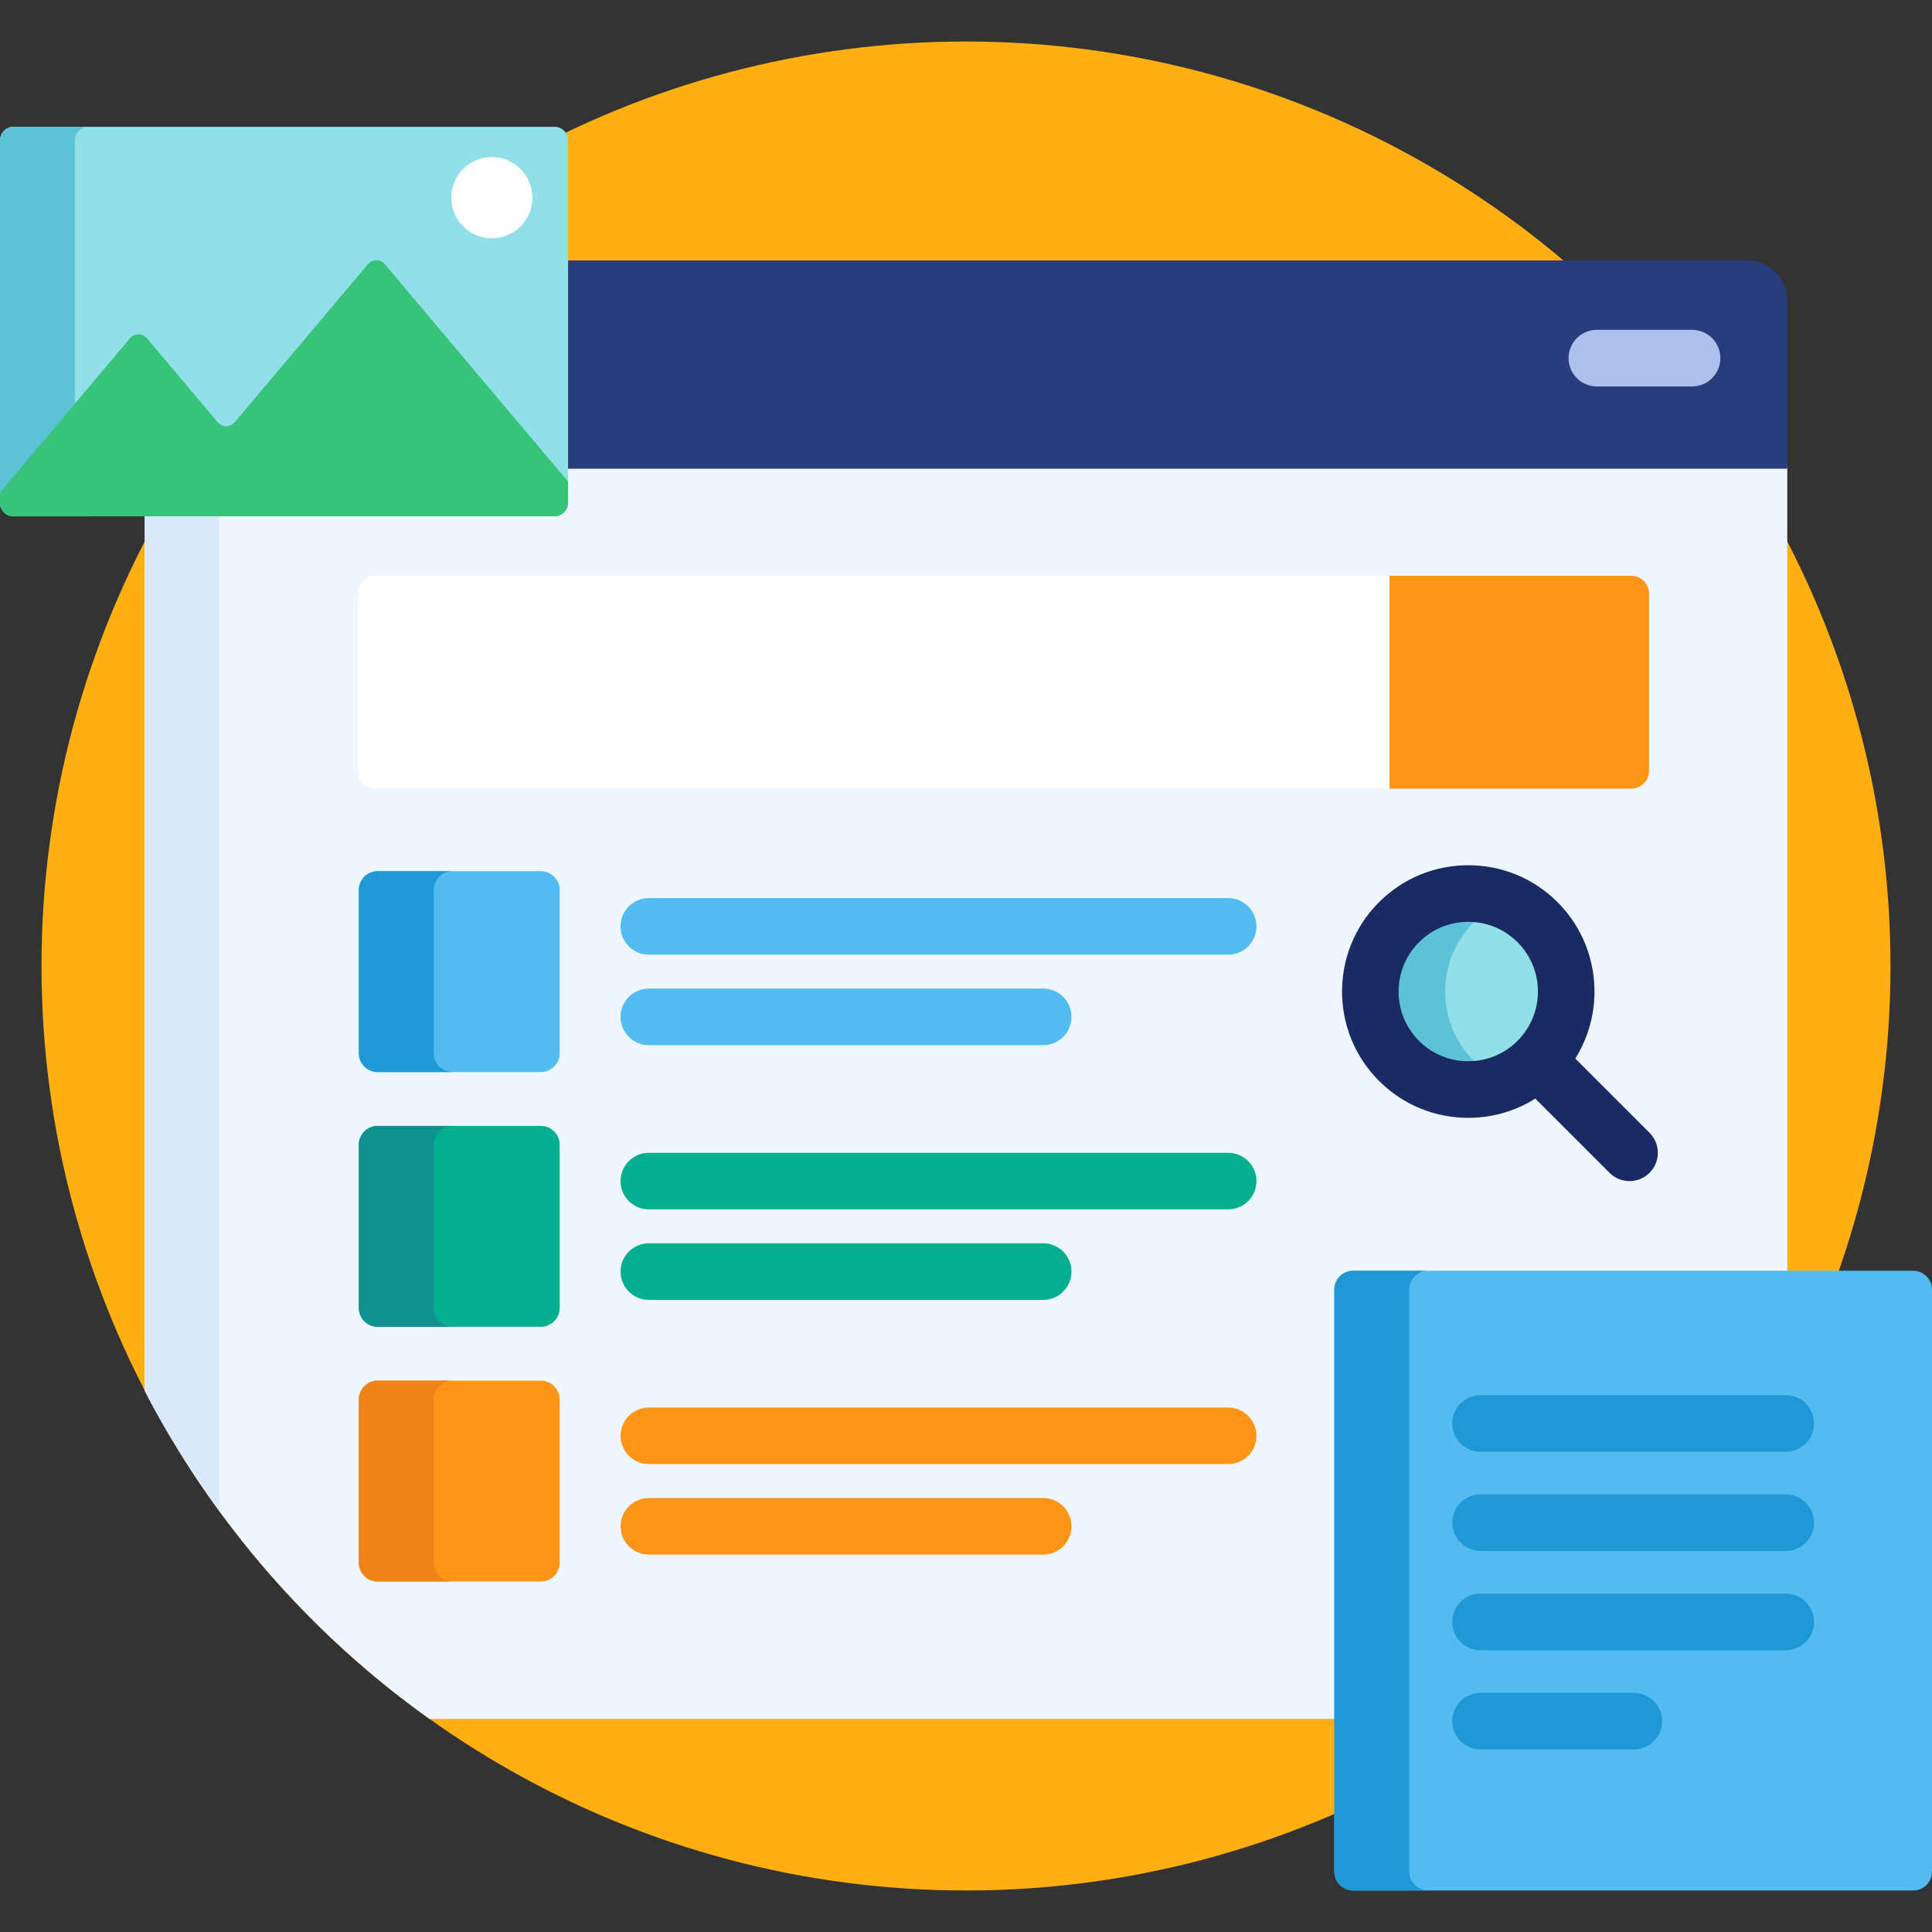
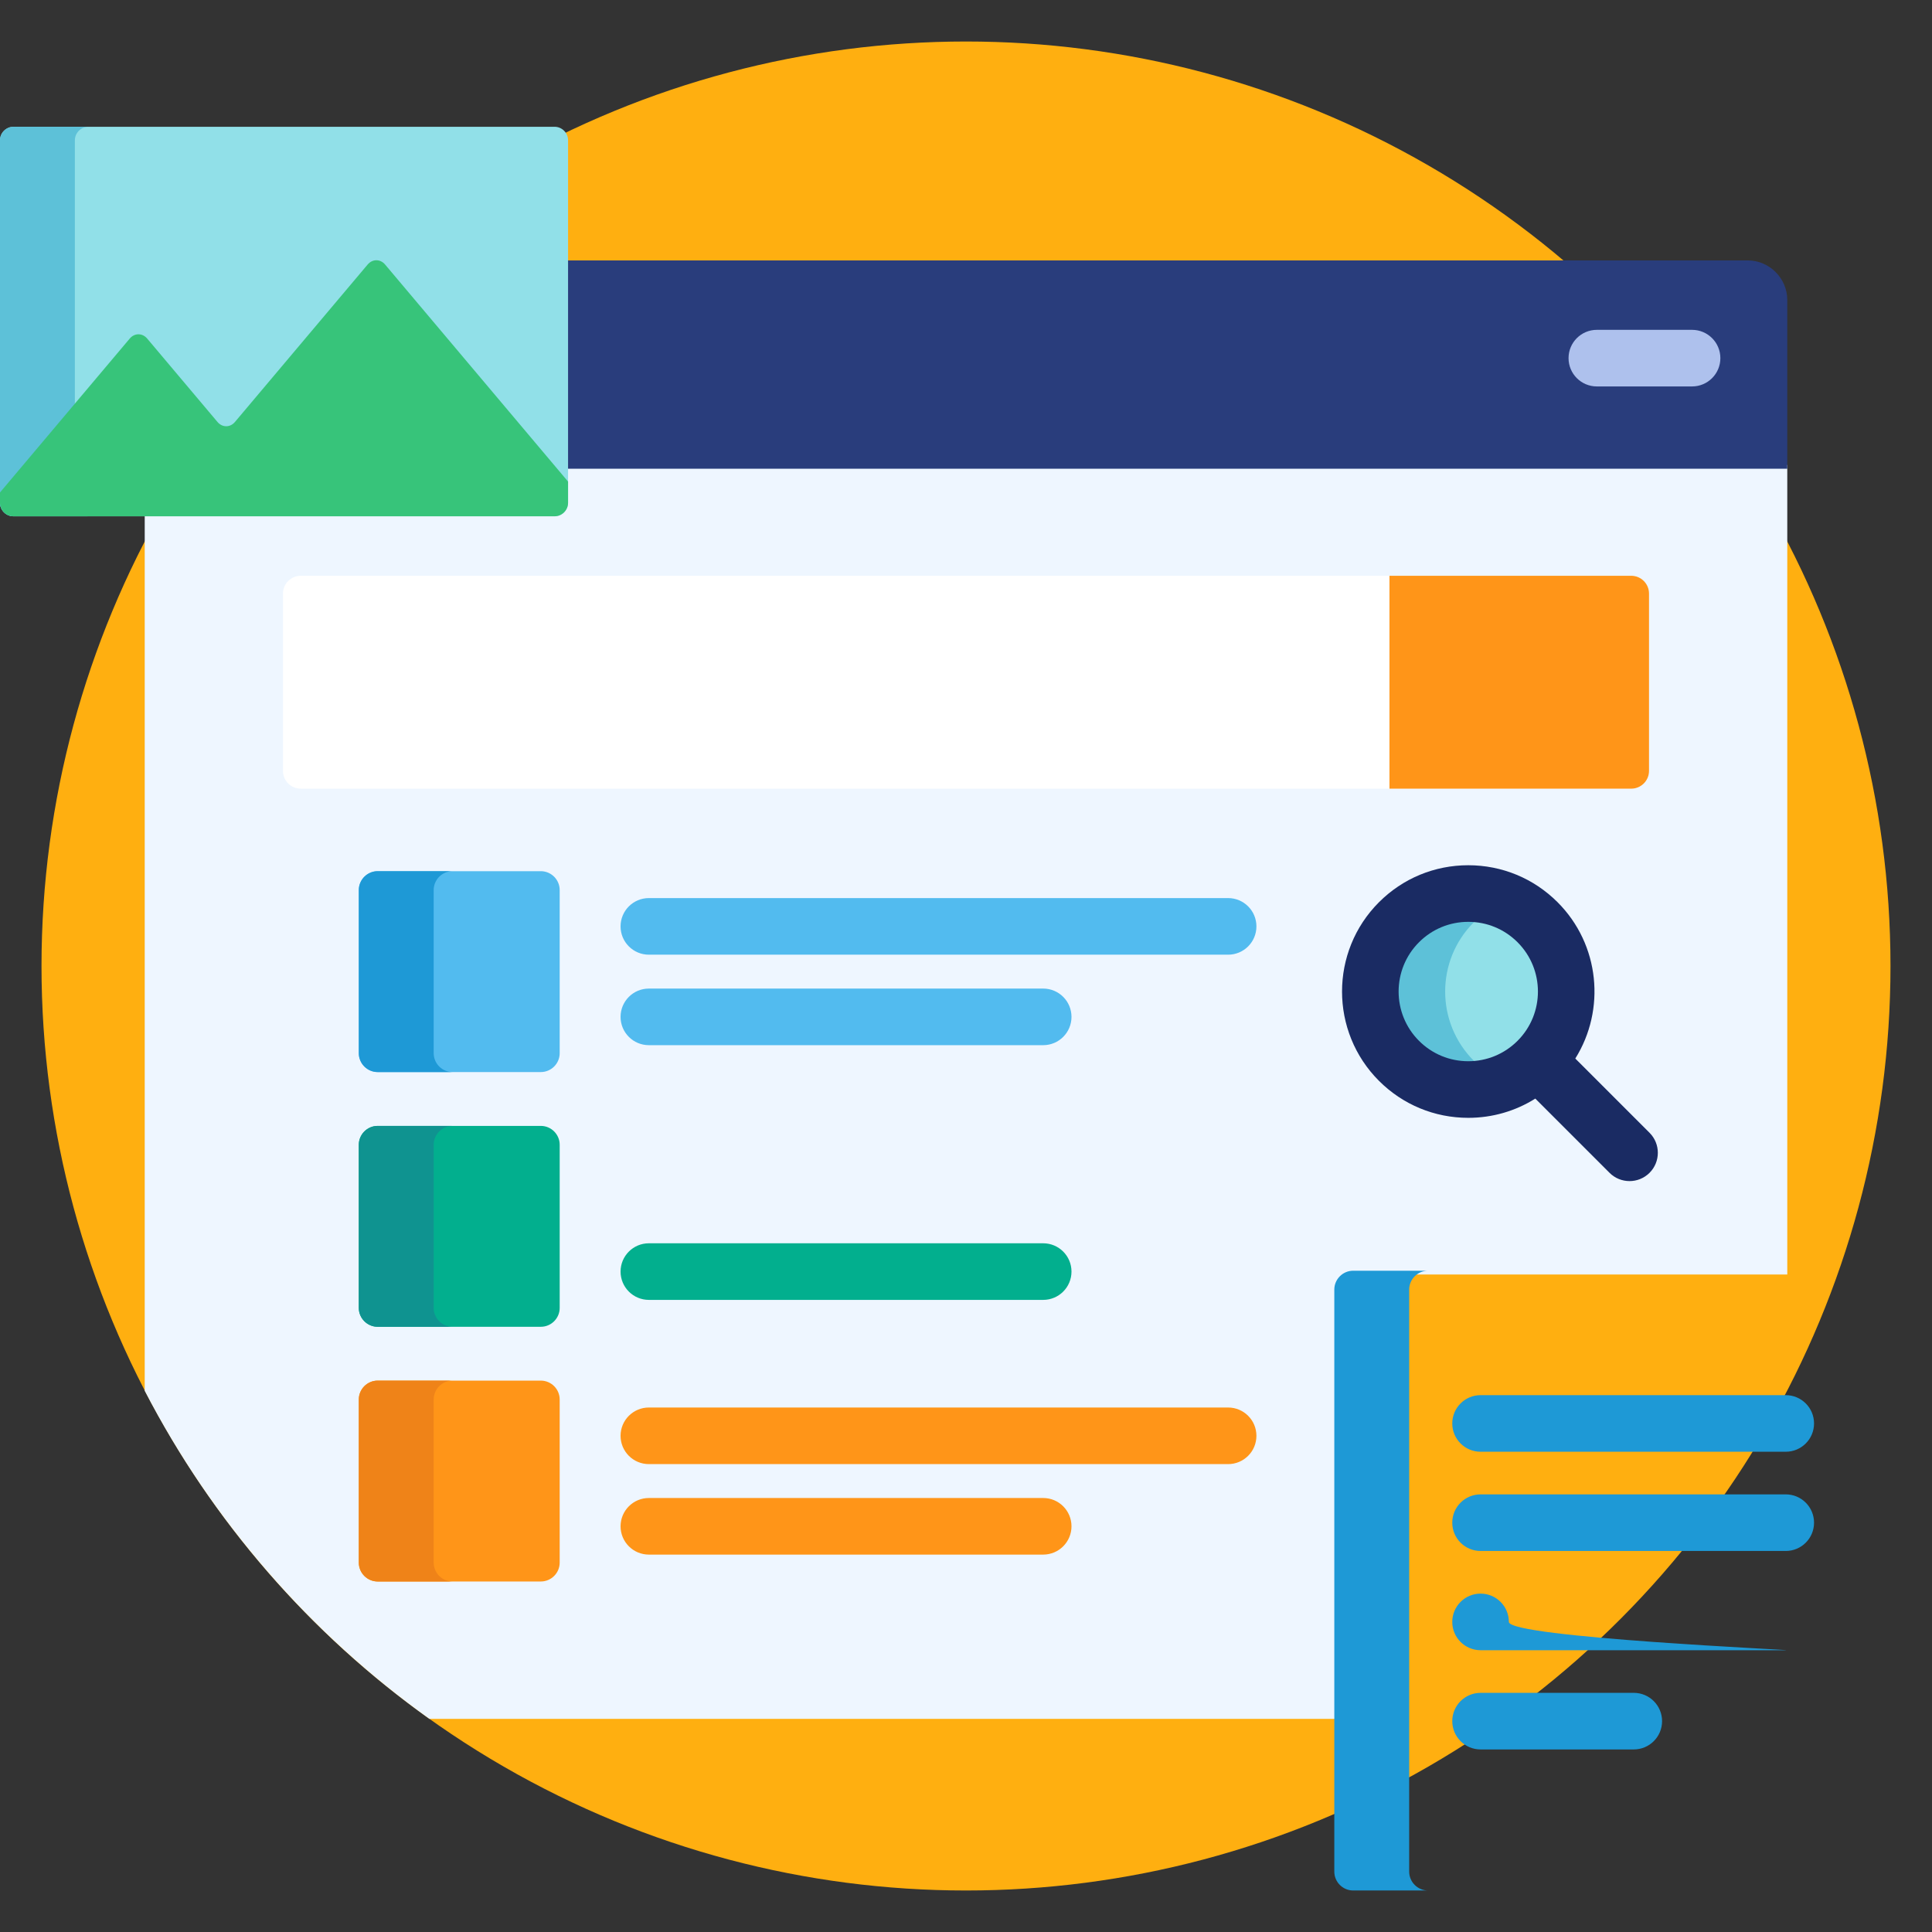
<svg xmlns="http://www.w3.org/2000/svg" id="Capa_1" x="0px" y="0px" viewBox="0 0 512 512" style="enable-background:new 0 0 512 512;" xml:space="preserve">
  <rect x="0" y="0" width="512" height="512" fill="#333333" stroke="none" />
  <circle style="fill:#FFAF10;" cx="256" cy="256" r="245" />
  <path style="fill:#EEF6FF;" d="M354.606,341.755c0-2.206,1.794-4,4-4h115.043V123.212H149.543v10.027  c0,1.425-1.159,2.584-2.584,2.584H38.351v232.751c17.944,34.624,43.902,64.423,75.426,86.936h240.83V341.755H354.606z" />
-   <path style="fill:#D9EAFC;" d="M38.351,135.823v232.751c5.801,11.192,12.45,21.871,19.843,31.972V135.823H38.351z" />
  <path style="fill:#293D7C;" d="M463.135,69.011H149.543v55.201h324.106V79.525C473.649,73.742,468.918,69.011,463.135,69.011z" />
  <path style="fill:#AEC1ED;" d="M448.415,102.411H423.18c-4.143,0-7.5-3.357-7.5-7.5s3.357-7.5,7.5-7.5h25.235  c4.143,0,7.5,3.357,7.5,7.5C455.915,99.054,452.558,102.411,448.415,102.411z" />
  <path style="fill:#FFFFFF;" d="M437.009,204.303c0,2.587-2.115,4.701-4.701,4.701H79.692c-2.584,0-4.701-2.114-4.701-4.701v-47.016  c0-2.584,2.117-4.701,4.701-4.701h352.615c2.586,0,4.701,2.117,4.701,4.701v47.016H437.009z" />
-   <path style="fill:#EEF6FF;" d="M94.834,204.303v-47.016c0-2.584,2.117-4.701,4.701-4.701H79.692c-2.584,0-4.701,2.117-4.701,4.701  v47.016c0,2.587,2.117,4.701,4.701,4.701h19.843C96.951,209.004,94.834,206.89,94.834,204.303z" />
  <path style="fill:#FF9518;" d="M432.308,152.586h-64.087v56.418h64.087c2.586,0,4.701-2.114,4.701-4.701v-47.016  C437.009,154.703,434.894,152.586,432.308,152.586z" />
-   <path style="fill:#52BBEF;" d="M512,496c0,2.75-2.25,5-5,5H358.606c-2.75,0-5-2.25-5-5V341.755c0-2.75,2.25-5,5-5H507  c2.75,0,5,2.25,5,5V496z" />
  <g>
    <path style="fill:#1E99D6;" d="M373.449,496V341.755c0-2.75,2.25-5,5-5h-19.843c-2.75,0-5,2.25-5,5V496c0,2.75,2.25,5,5,5h19.843   C375.699,501,373.449,498.75,373.449,496z" />
    <path style="fill:#1E99D6;" d="M473.241,384.728h-80.875c-4.143,0-7.5-3.357-7.5-7.5s3.357-7.5,7.5-7.5h80.875   c4.143,0,7.5,3.357,7.5,7.5C480.741,381.37,477.384,384.728,473.241,384.728z" />
    <path style="fill:#1E99D6;" d="M473.241,411.025h-80.875c-4.143,0-7.5-3.357-7.5-7.5s3.357-7.5,7.5-7.5h80.875   c4.143,0,7.5,3.357,7.5,7.5S477.384,411.025,473.241,411.025z" />
-     <path style="fill:#1E99D6;" d="M473.241,437.324h-80.875c-4.143,0-7.5-3.357-7.5-7.5s3.357-7.5,7.5-7.5h80.875   c4.143,0,7.5,3.357,7.5,7.5S477.384,437.324,473.241,437.324z" />
+     <path style="fill:#1E99D6;" d="M473.241,437.324h-80.875c-4.143,0-7.5-3.357-7.5-7.5s3.357-7.5,7.5-7.5c4.143,0,7.5,3.357,7.5,7.5S477.384,437.324,473.241,437.324z" />
    <path style="fill:#1E99D6;" d="M432.966,463.621h-40.6c-4.143,0-7.5-3.357-7.5-7.5s3.357-7.5,7.5-7.5h40.6   c4.143,0,7.5,3.357,7.5,7.5S437.108,463.621,432.966,463.621z" />
  </g>
  <g>
    <path style="fill:#52BBEF;" d="M148.323,279.108c0,2.75-2.25,5-5,5h-43.235c-2.75,0-5-2.25-5-5v-43.235c0-2.75,2.25-5,5-5h43.235   c2.75,0,5,2.25,5,5V279.108z" />
    <path style="fill:#52BBEF;" d="M325.466,253.002h-153.51c-4.143,0-7.5-3.357-7.5-7.5s3.357-7.5,7.5-7.5h153.51   c4.143,0,7.5,3.357,7.5,7.5S329.608,253.002,325.466,253.002z" />
    <path style="fill:#52BBEF;" d="M276.457,276.982H171.956c-4.143,0-7.5-3.357-7.5-7.5s3.357-7.5,7.5-7.5h104.501   c4.143,0,7.5,3.357,7.5,7.5S280.6,276.982,276.457,276.982z" />
  </g>
  <g>
    <path style="fill:#02AF8E;" d="M148.323,346.611c0,2.75-2.25,5-5,5h-43.235c-2.75,0-5-2.25-5-5v-43.236c0-2.75,2.25-5,5-5h43.235   c2.75,0,5,2.25,5,5V346.611z" />
-     <path style="fill:#02AF8E;" d="M325.466,320.504h-153.51c-4.143,0-7.5-3.357-7.5-7.5s3.357-7.5,7.5-7.5h153.51   c4.143,0,7.5,3.357,7.5,7.5S329.608,320.504,325.466,320.504z" />
    <path style="fill:#02AF8E;" d="M276.457,344.484H171.956c-4.143,0-7.5-3.357-7.5-7.5s3.357-7.5,7.5-7.5h104.501   c4.143,0,7.5,3.357,7.5,7.5S280.6,344.484,276.457,344.484z" />
  </g>
  <path style="fill:#FF9518;" d="M148.323,414.113c0,2.75-2.25,5-5,5h-43.235c-2.75,0-5-2.25-5-5v-43.235c0-2.75,2.25-5,5-5h43.235  c2.75,0,5,2.25,5,5V414.113z" />
  <path style="fill:#1E99D6;" d="M114.931,279.108v-43.235c0-2.75,2.25-5,5-5h-19.843c-2.75,0-5,2.25-5,5v43.235c0,2.75,2.25,5,5,5  h19.843C117.181,284.108,114.931,281.858,114.931,279.108z" />
  <path style="fill:#0F9390;" d="M114.931,346.611v-43.236c0-2.75,2.25-5,5-5h-19.843c-2.75,0-5,2.25-5,5v43.236c0,2.75,2.25,5,5,5  h19.843C117.181,351.611,114.931,349.361,114.931,346.611z" />
  <path style="fill:#EF8318;" d="M114.931,414.113v-43.235c0-2.75,2.25-5,5-5h-19.843c-2.75,0-5,2.25-5,5v43.235c0,2.75,2.25,5,5,5  h19.843C117.181,419.113,114.931,416.863,114.931,414.113z" />
  <g>
    <path style="fill:#FF9518;" d="M325.466,388.006h-153.51c-4.143,0-7.5-3.357-7.5-7.5s3.357-7.5,7.5-7.5h153.51   c4.143,0,7.5,3.357,7.5,7.5C332.966,384.648,329.608,388.006,325.466,388.006z" />
    <path style="fill:#FF9518;" d="M276.457,411.986H171.956c-4.143,0-7.5-3.357-7.5-7.5c0-4.142,3.357-7.5,7.5-7.5h104.501   c4.143,0,7.5,3.358,7.5,7.5C283.957,408.629,280.6,411.986,276.457,411.986z" />
  </g>
  <circle style="fill:#91E0E8;" cx="389.11" cy="262.77" r="25.97" />
  <path style="fill:#5DC1D8;" d="M390.587,281.13c-10.141-10.142-10.141-26.585,0-36.728c2.495-2.494,5.372-4.372,8.442-5.64  c-9.409-3.884-20.638-2.007-28.285,5.64c-10.141,10.143-10.141,26.586,0,36.728c7.647,7.646,18.876,9.524,28.285,5.64  C395.959,285.502,393.082,283.625,390.587,281.13z" />
  <path style="fill:#1A2B63;" d="M437.147,300.2l-19.676-19.677c8.088-12.919,6.528-30.197-4.697-41.425  c-6.321-6.32-14.726-9.802-23.666-9.802s-17.345,3.481-23.668,9.803c-13.048,13.051-13.048,34.284,0.001,47.334  c6.321,6.321,14.727,9.803,23.667,9.803c6.384,0,12.489-1.783,17.763-5.1l19.669,19.669c1.465,1.465,3.384,2.197,5.304,2.197  c1.919,0,3.839-0.732,5.303-2.196C440.076,307.878,440.076,303.129,437.147,300.2z M376.048,275.827  c-7.201-7.202-7.201-18.92-0.001-26.121c3.489-3.488,8.128-5.409,13.061-5.409s9.572,1.921,13.06,5.408  c7.201,7.202,7.201,18.92,0,26.121c-3.488,3.489-8.126,5.41-13.06,5.41S379.536,279.315,376.048,275.827z" />
  <path style="fill:#91E0E8;" d="M0,133.239c0,1.972,1.613,3.584,3.584,3.584h143.375c1.971,0,3.584-1.612,3.584-3.584v-96.06  c0-1.971-1.613-3.584-3.584-3.584H3.584C1.613,33.595,0,35.208,0,37.179V133.239z" />
  <path style="fill:#5DC1D8;" d="M19.843,133.239v-96.06c0-1.971,1.613-3.584,3.584-3.584H3.584C1.613,33.595,0,35.208,0,37.179  v96.061c0,1.972,1.613,3.584,3.584,3.584h19.843C21.456,136.823,19.843,135.211,19.843,133.239z" />
  <path style="fill:#37C47A;" d="M34.383,89.721c1.271-1.506,3.349-1.506,4.62,0l18.635,22.109c1.271,1.506,3.349,1.506,4.62,0  L97.432,70.1c1.271-1.506,3.349-1.506,4.62,0l48.491,57.529v5.61c0,1.972-1.613,3.584-3.584,3.584H3.584  c-1.971,0-3.584-1.612-3.584-3.584v-2.73L34.383,89.721z" />
-   <circle style="fill:#FFFFFF;" cx="130.34" cy="52.39" r="10.753" />
  <g>
</g>
  <g>
</g>
  <g>
</g>
  <g>
</g>
  <g>
</g>
  <g>
</g>
  <g>
</g>
  <g>
</g>
  <g>
</g>
  <g>
</g>
  <g>
</g>
  <g>
</g>
  <g>
</g>
  <g>
</g>
  <g>
</g>
</svg>